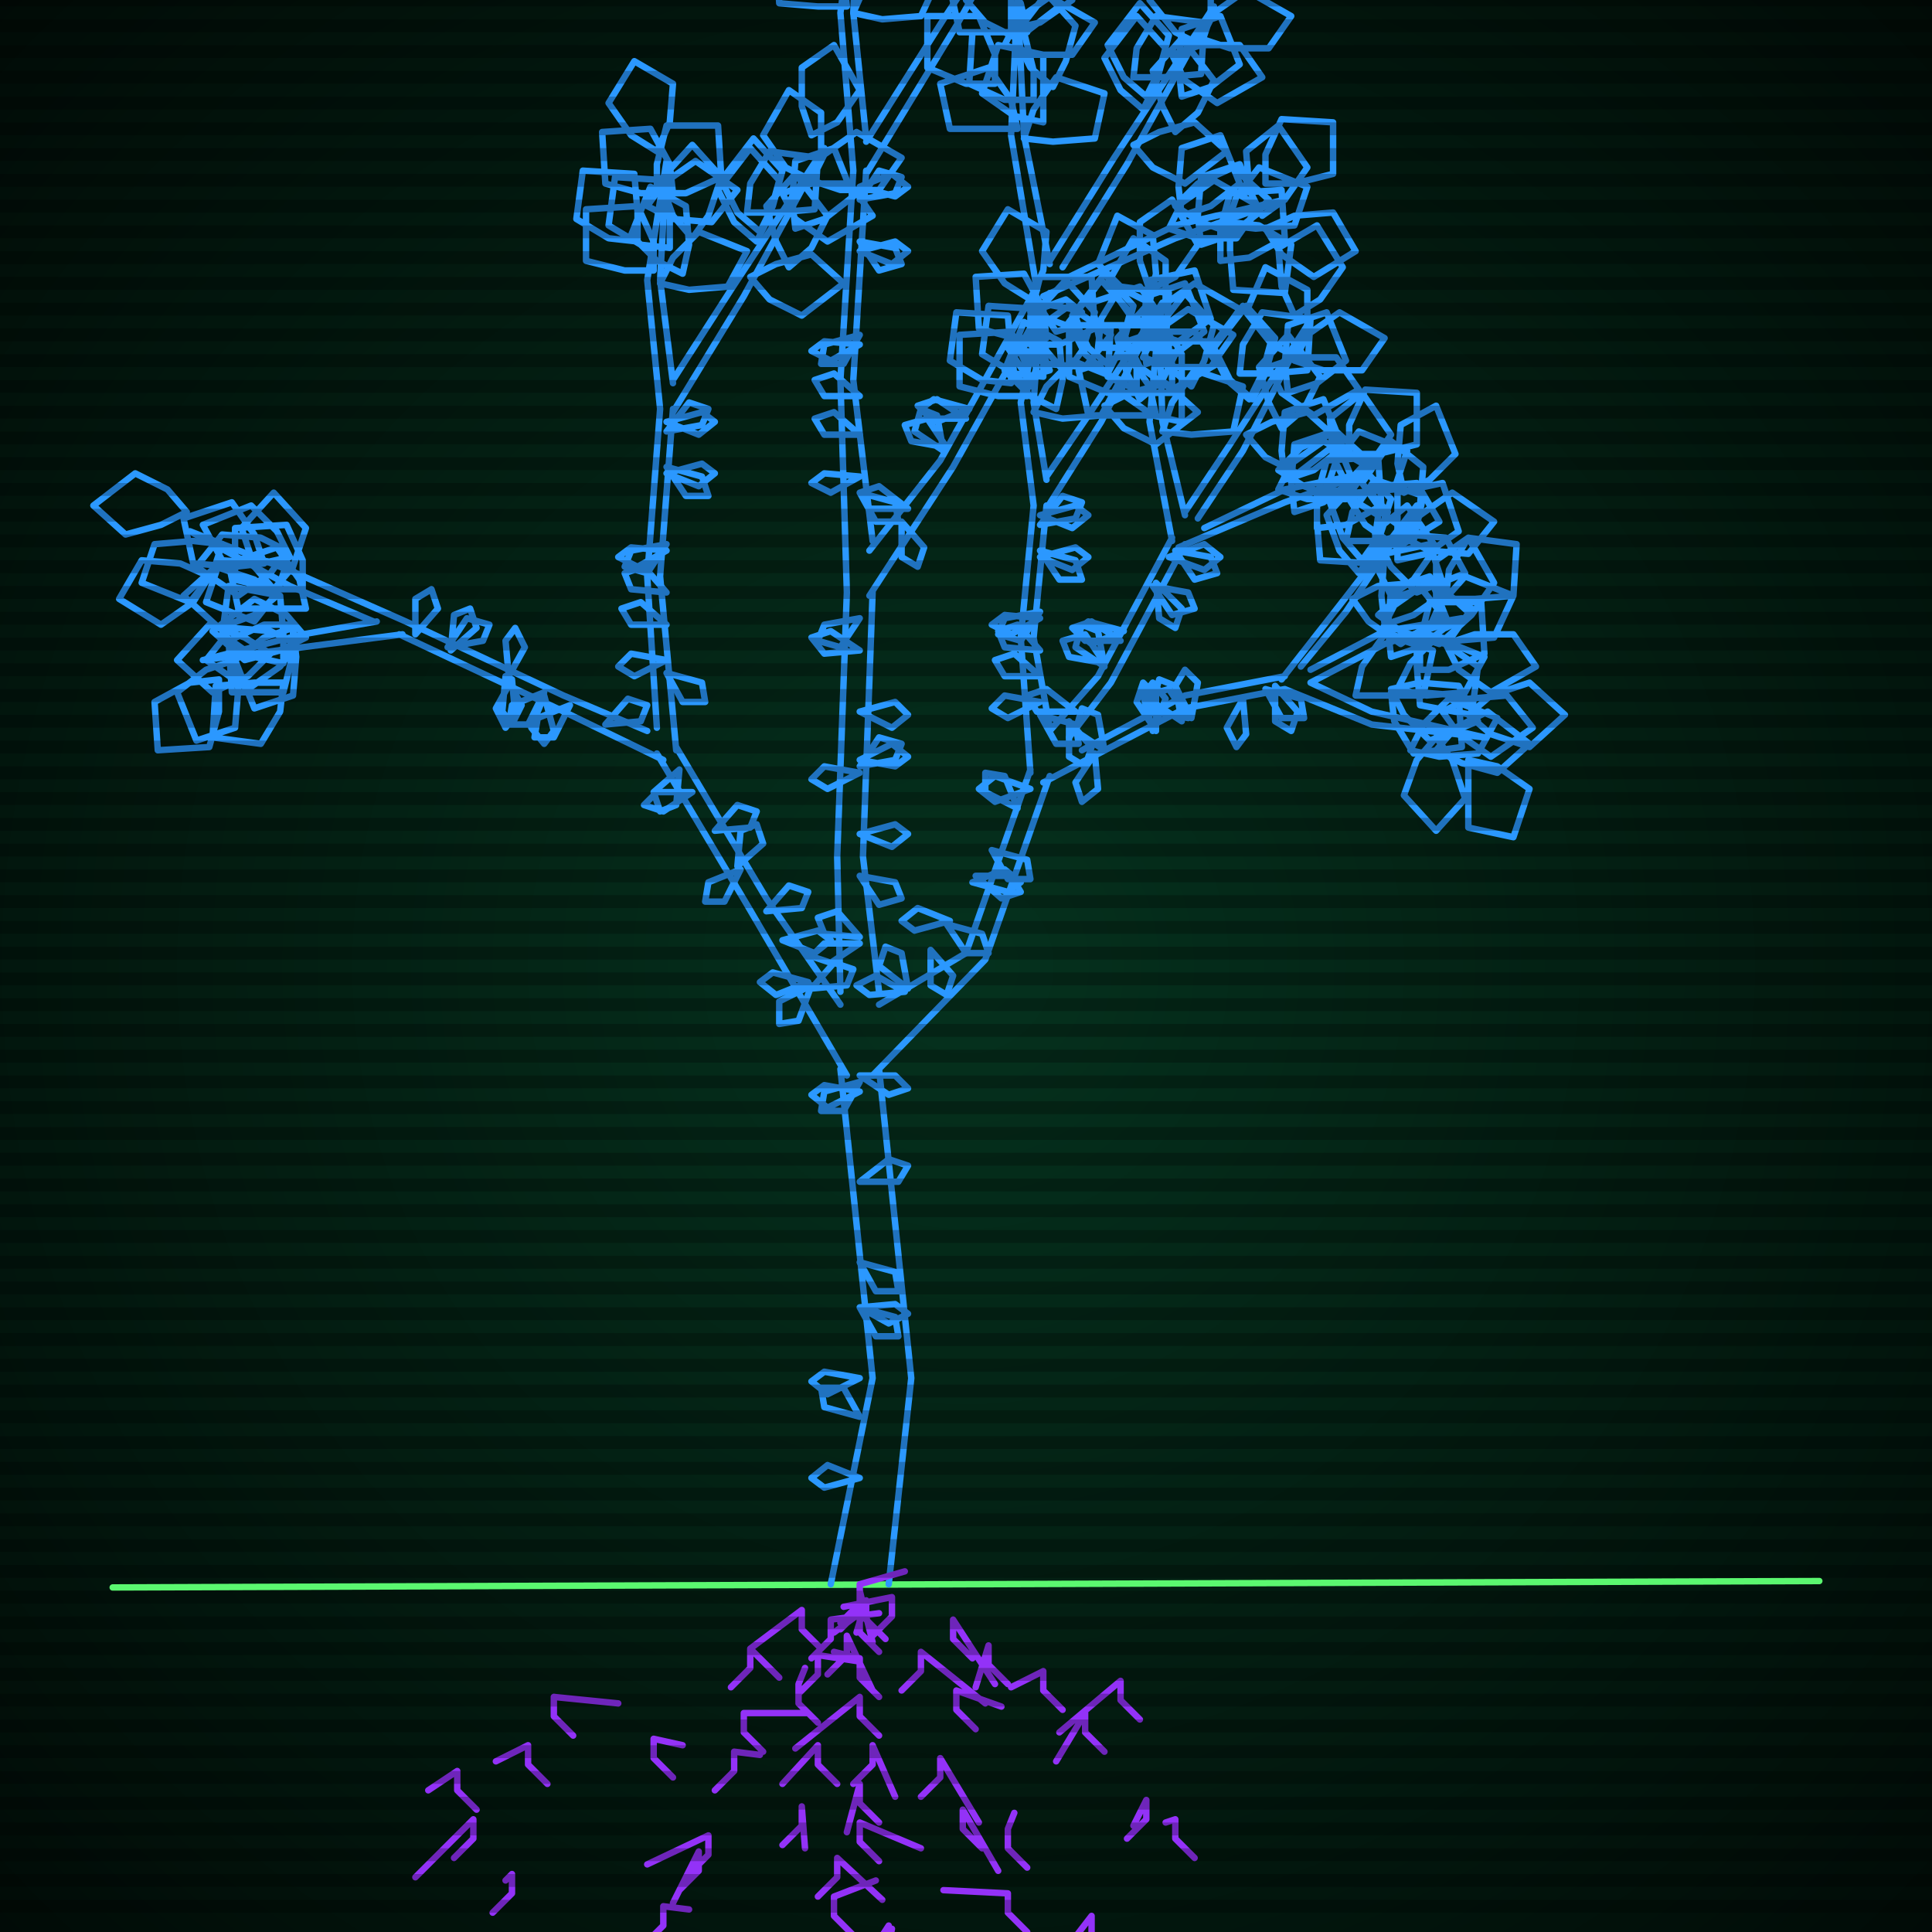
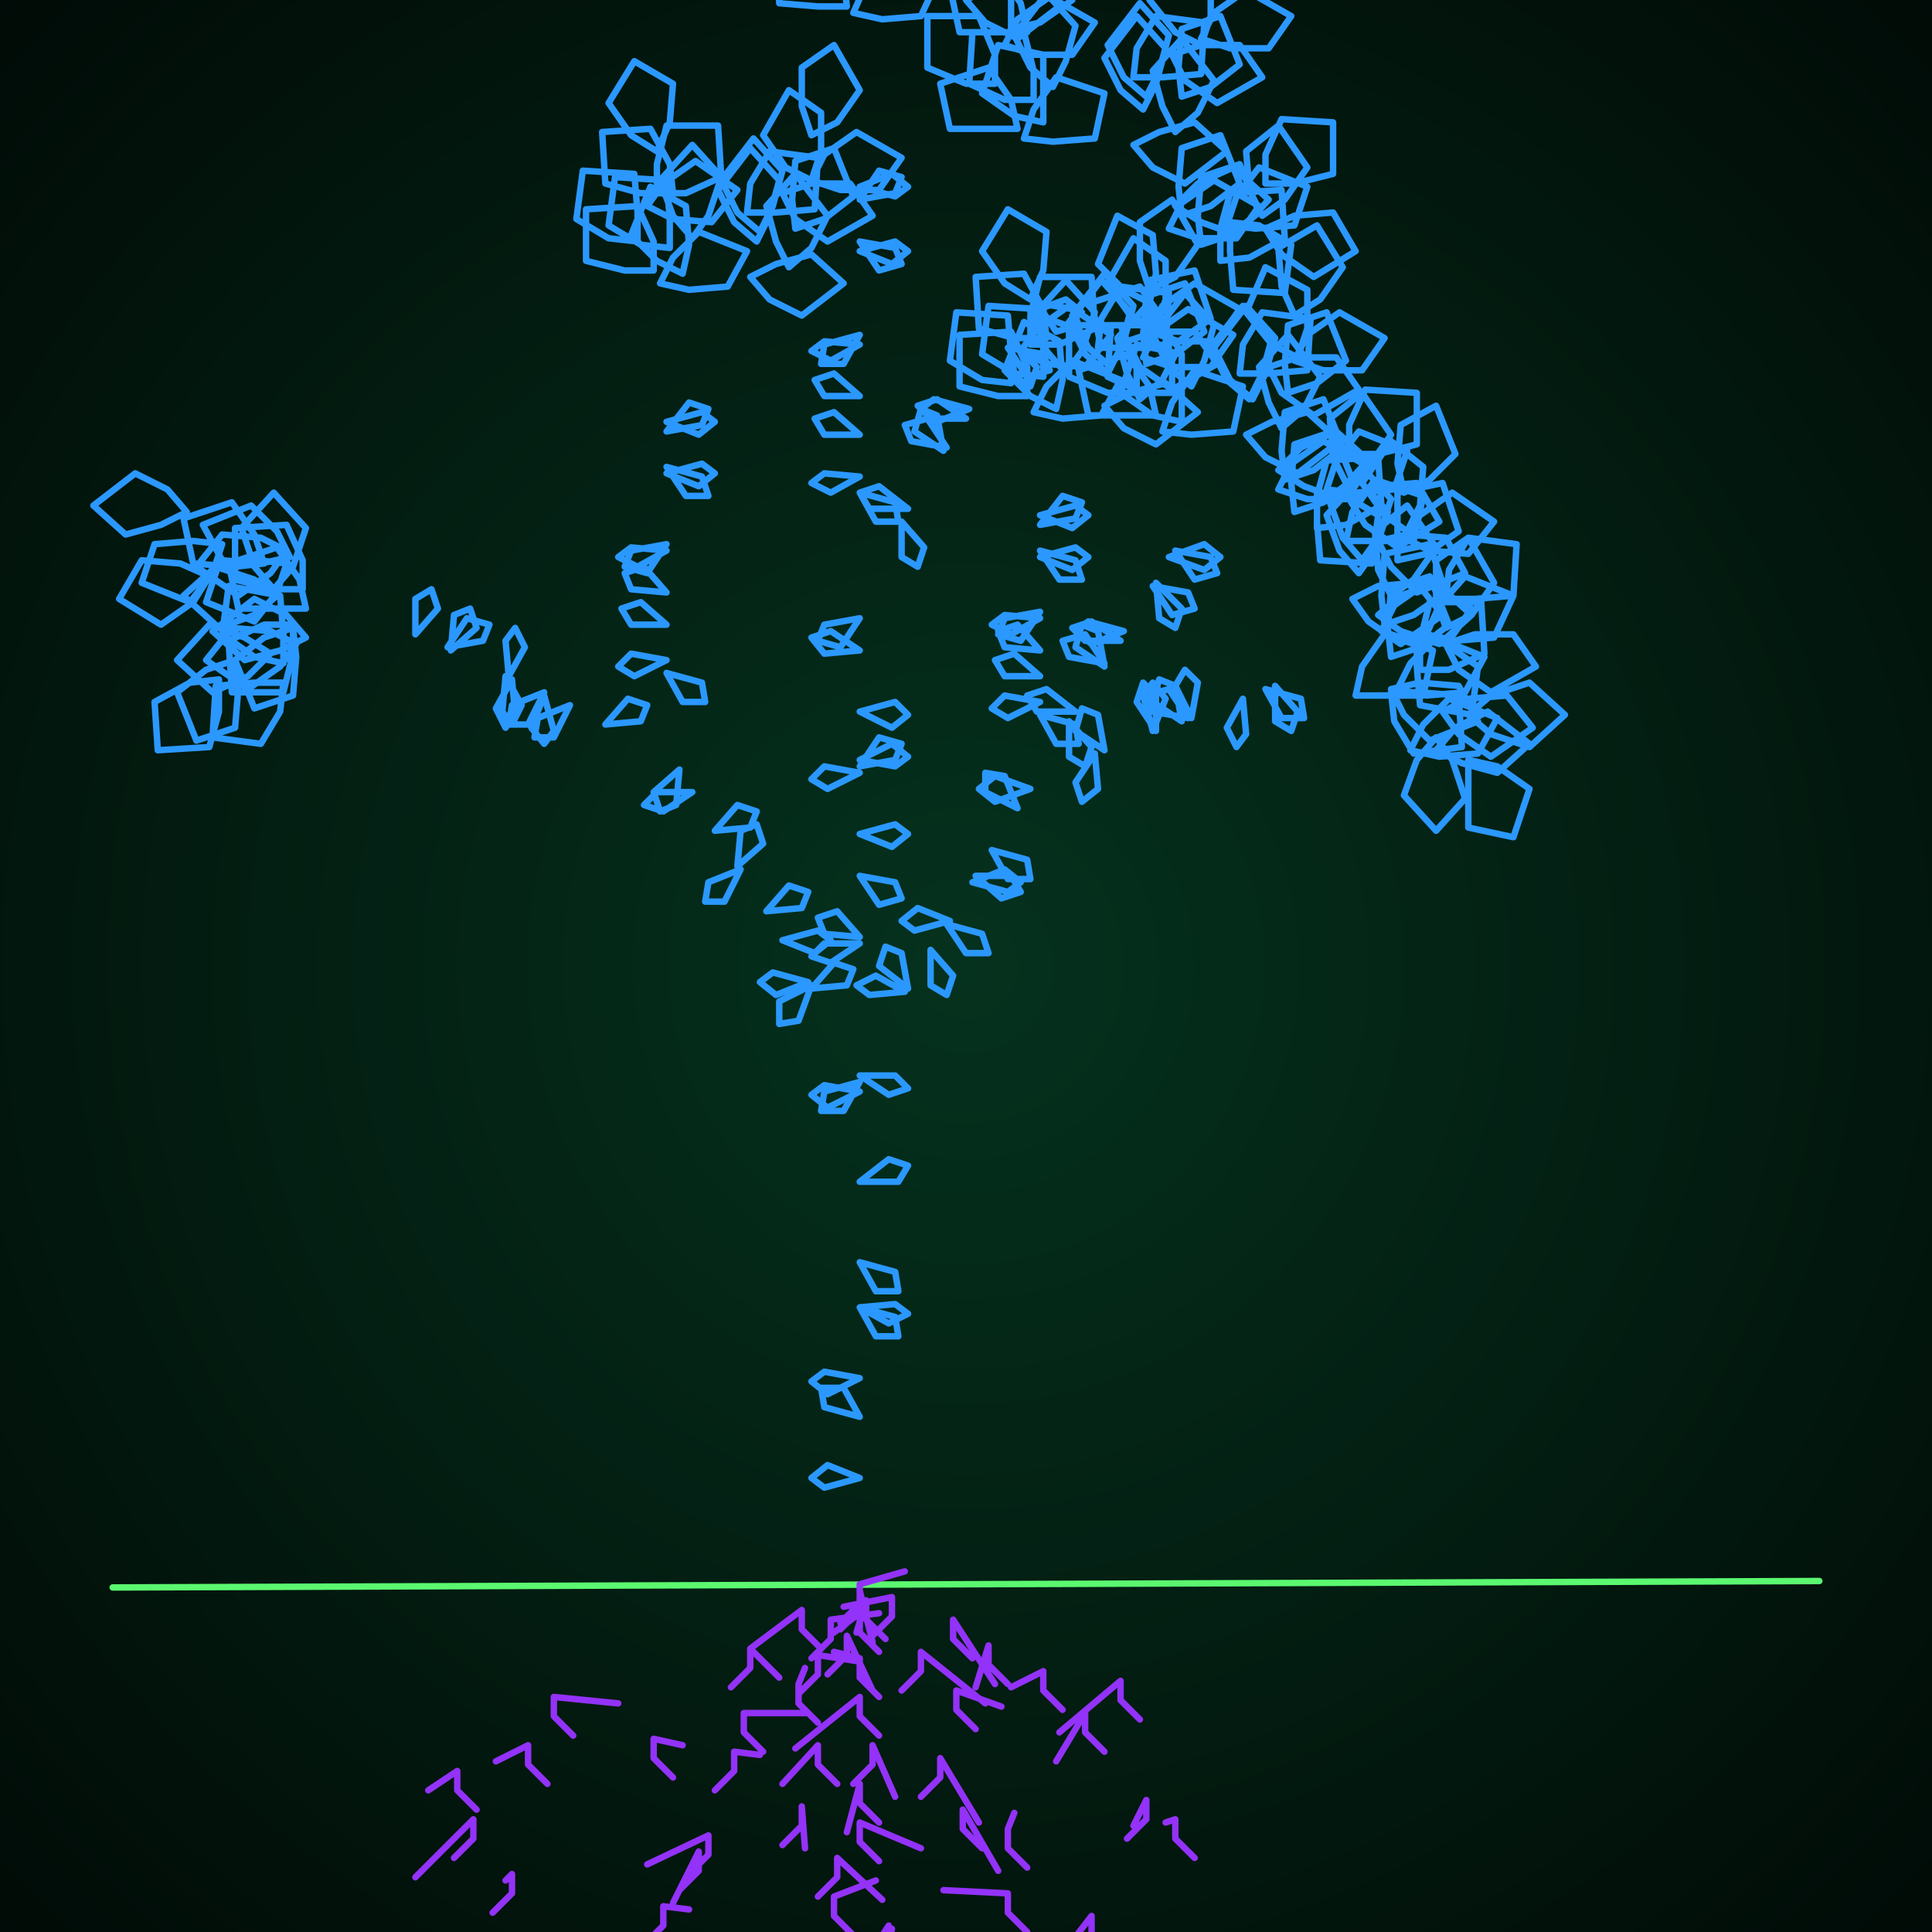
<svg xmlns="http://www.w3.org/2000/svg" width="600" height="600">
  <style>
                @keyframes glow {0 % {opacity: 0.6;}
                3% {opacity: 0.9;} 30% {opacity: 0.6} 70% {opacity: 0.9}}
    
                .flicker {
                animation: glow 3s linear infinite alternate;
                animation-duration: 1.2s;
                animation-delay: 2.7s;
            }
    
    
            </style>
  <defs>
    <radialGradient id="screenGradient" r="100%">
      <stop offset="0%" stop-color="#05321e" />
      <stop offset="90%" stop-color="black" />
    </radialGradient>
  </defs>
  <rect fill="black" width="600" height="600" />
  <rect className="flicker" fill="url(#screenGradient)" width="600" height="600" />
  <path id="ground-path" className="flicker" style="fill: none;stroke: #5bf870;stroke-width:2px;stroke-linecap:round;stroke-linejoin:round;stroke-miterlimit:4;stroke-dasharray:none" d="M 35 493 L 565 491 " />
-   <path id="branch-path" className="flicker" style="fill: none;stroke: #2b98ff;stroke-width:2px;stroke-linecap:round;stroke-linejoin:round;stroke-miterlimit:4;stroke-dasharray:none" d="M 258 492 L 271 428 L 261 332 M 273 332 L 283 428 L 276 492 M 263 334 L 232 281 L 204 234 M 210 232 L 238 279 L 261 312 M 206 236 L 173 220 L 124 197 M 126 193 L 175 216 L 201 227 M 125 197 L 94 201 L 63 205 L 94 197 L 117 193 M 116 193 L 90 182 L 59 165 L 92 178 L 126 193 M 204 226 L 201 179 L 205 127 M 209 127 L 205 179 L 210 233 M 205 127 L 201 87 L 207 50 L 205 87 L 209 119 M 209 118 L 227 90 L 256 46 L 231 92 L 209 128 M 261 308 L 260 266 L 263 184 M 271 184 L 268 266 L 273 308 M 263 184 L 261 118 L 265 53 M 269 53 L 265 118 L 271 168 M 265 53 L 261 4 L 267 -42 L 265 4 L 269 43 M 269 44 L 293 6 L 328 -47 L 297 8 L 269 54 M 270 171 L 292 143 L 322 89 M 326 91 L 296 145 L 270 185 M 322 90 L 314 42 L 316 -2 L 318 42 L 326 82 M 326 81 L 346 49 L 377 2 L 350 51 L 330 83 M 332 86 L 365 70 L 399 62 L 365 74 L 324 92 M 273 312 L 300 296 L 320 239 M 326 241 L 306 298 L 271 334 M 320 240 L 317 198 L 321 157 M 325 157 L 321 198 L 326 226 M 321 157 L 317 125 L 323 97 L 321 125 L 325 149 M 325 148 L 338 129 L 361 94 L 342 131 L 325 158 M 326 227 L 341 210 L 364 167 M 368 169 L 345 212 L 332 229 M 364 168 L 357 131 L 360 98 L 361 131 L 368 160 M 368 159 L 382 138 L 406 101 L 386 140 L 372 161 M 374 164 L 399 152 L 424 147 L 399 156 L 366 170 M 336 233 L 368 216 L 399 210 M 399 214 L 368 220 L 324 243 M 398 211 L 416 188 L 440 157 L 418 190 L 404 207 M 407 208 L 430 196 L 454 192 L 430 200 L 407 212 M 407 212 L 426 221 L 461 229 L 426 225 L 399 214 " />
  <path id="leaf-path" className="flicker" style="fill: none;stroke: #2b98ff;stroke-width:2px;stroke-linecap:round;stroke-linejoin:round;stroke-miterlimit:4;stroke-dasharray:none" d="M 267 440 L 256 437 L 255 431 L 262 431 L 267 440 M 267 334 L 278 334 L 282 338 L 276 340 L 267 334 M 267 367 L 276 360 L 282 362 L 279 367 L 267 367 M 267 428 L 257 433 L 252 429 L 256 426 L 267 428 M 267 406 L 278 409 L 279 415 L 272 415 L 267 406 M 267 336 L 262 345 L 255 345 L 256 339 L 267 336 M 267 459 L 256 462 L 252 459 L 257 455 L 267 459 M 267 392 L 278 395 L 279 401 L 272 401 L 267 392 M 267 339 L 257 344 L 252 340 L 256 337 L 267 339 M 267 406 L 278 405 L 282 408 L 276 411 L 267 406 M 252 307 L 259 299 L 265 301 L 263 306 L 252 307 M 230 270 L 225 280 L 219 280 L 220 274 L 230 270 M 238 283 L 245 275 L 251 277 L 249 282 L 238 283 M 229 269 L 230 258 L 235 256 L 237 262 L 229 269 M 252 306 L 248 317 L 242 318 L 242 311 L 252 306 M 243 292 L 254 289 L 258 292 L 253 296 L 243 292 M 211 239 L 210 250 L 205 252 L 203 246 L 211 239 M 251 305 L 241 309 L 236 305 L 240 302 L 251 305 M 215 246 L 206 252 L 200 250 L 204 246 L 215 246 M 222 258 L 229 250 L 235 252 L 233 257 L 222 258 M 158 210 L 157 199 L 160 195 L 163 201 L 158 210 M 169 216 L 172 227 L 169 231 L 165 226 L 169 216 M 177 219 L 172 229 L 166 229 L 167 223 L 177 219 M 140 202 L 141 191 L 146 189 L 148 195 L 140 202 M 157 210 L 162 219 L 159 225 L 156 221 L 157 210 M 188 225 L 195 217 L 201 219 L 199 224 L 188 225 M 129 197 L 129 186 L 134 183 L 136 189 L 129 197 M 159 211 L 160 222 L 157 226 L 154 220 L 159 211 M 169 215 L 164 225 L 158 225 L 159 219 L 169 215 M 139 201 L 145 192 L 152 194 L 150 199 L 139 201 M 95 189 L 86 189 L 74 189 L 71 175 L 86 170 L 93 180 L 95 189 M 84 203 L 77 210 L 66 215 L 55 205 L 65 194 L 76 198 L 84 203 M 95 198 L 87 202 L 76 205 L 66 196 L 79 186 L 89 191 L 95 198 M 91 195 L 92 204 L 91 216 L 79 220 L 73 205 L 82 198 L 91 195 M 88 206 L 79 204 L 69 197 L 71 182 L 87 185 L 88 197 L 88 206 M 73 205 L 74 214 L 73 226 L 61 230 L 55 215 L 64 208 L 73 205 M 91 194 L 91 203 L 88 215 L 72 215 L 71 199 L 82 194 L 91 194 M 88 212 L 87 221 L 81 231 L 66 229 L 67 213 L 79 212 L 88 212 M 68 211 L 68 221 L 65 232 L 49 233 L 48 218 L 59 212 L 68 211 M 92 200 L 87 207 L 77 214 L 64 205 L 72 195 L 84 196 L 92 200 M 82 175 L 73 176 L 60 175 L 57 161 L 72 156 L 79 166 L 82 175 M 94 183 L 85 183 L 73 180 L 73 164 L 89 163 L 94 174 L 94 183 M 89 175 L 86 184 L 79 193 L 64 187 L 68 175 L 80 174 L 89 175 M 85 183 L 79 176 L 75 164 L 85 153 L 95 164 L 91 176 L 85 183 M 69 169 L 66 178 L 59 187 L 44 181 L 48 169 L 60 168 L 69 169 M 89 171 L 84 178 L 74 185 L 61 176 L 69 166 L 81 167 L 89 171 M 86 185 L 79 191 L 68 195 L 57 185 L 67 176 L 79 180 L 86 185 M 65 179 L 60 187 L 50 194 L 37 186 L 44 174 L 56 175 L 65 179 M 90 173 L 81 175 L 69 174 L 63 163 L 78 157 L 86 165 L 90 173 M 58 159 L 50 163 L 39 166 L 29 157 L 42 147 L 52 152 L 58 159 M 207 194 L 196 194 L 193 189 L 199 187 L 207 194 M 207 147 L 218 144 L 222 147 L 217 151 L 207 147 M 207 169 L 201 178 L 194 176 L 196 171 L 207 169 M 207 209 L 218 212 L 219 218 L 212 218 L 207 209 M 207 131 L 218 128 L 222 131 L 217 135 L 207 131 M 207 171 L 198 176 L 192 173 L 196 170 L 207 171 M 207 184 L 196 183 L 194 178 L 200 176 L 207 184 M 207 145 L 218 148 L 220 154 L 213 154 L 207 145 M 207 134 L 214 125 L 220 127 L 218 132 L 207 134 M 207 205 L 197 210 L 192 207 L 196 203 L 207 205 M 203 84 L 194 84 L 182 81 L 182 65 L 198 64 L 203 75 L 203 84 M 205 88 L 209 80 L 217 72 L 232 78 L 226 89 L 214 90 L 205 88 M 209 60 L 199 60 L 188 57 L 187 41 L 202 40 L 208 51 L 209 60 M 208 77 L 199 76 L 189 70 L 191 55 L 207 56 L 208 68 L 208 77 M 212 85 L 204 81 L 196 73 L 202 58 L 213 64 L 214 76 L 212 85 M 198 75 L 189 74 L 179 68 L 181 53 L 197 54 L 198 66 L 198 75 M 215 74 L 209 67 L 205 56 L 215 45 L 224 55 L 220 67 L 215 74 M 204 47 L 196 42 L 189 32 L 197 19 L 209 26 L 208 38 L 204 47 M 201 64 L 206 57 L 216 50 L 229 59 L 221 69 L 209 68 L 201 64 M 204 60 L 204 51 L 207 39 L 223 39 L 224 55 L 213 60 L 204 60 M 233 86 L 241 82 L 252 79 L 262 88 L 249 98 L 239 93 L 233 86 M 252 56 L 244 52 L 237 42 L 245 28 L 255 35 L 255 47 L 252 56 M 235 75 L 228 69 L 223 59 L 233 46 L 242 56 L 239 67 L 235 75 M 245 83 L 241 75 L 238 64 L 247 54 L 257 67 L 252 77 L 245 83 M 236 72 L 229 66 L 224 56 L 234 43 L 243 53 L 240 64 L 236 72 M 247 71 L 246 62 L 247 50 L 259 46 L 265 61 L 256 68 L 247 71 M 252 42 L 249 33 L 249 21 L 259 14 L 267 28 L 260 38 L 252 42 M 243 60 L 252 57 L 264 57 L 271 67 L 257 75 L 247 68 L 243 60 M 252 56 L 256 48 L 266 41 L 280 49 L 273 59 L 261 59 L 252 56 M 232 66 L 233 57 L 239 47 L 254 49 L 253 65 L 241 66 L 232 66 M 267 240 L 257 245 L 252 242 L 256 238 L 267 240 M 267 259 L 278 256 L 282 259 L 277 263 L 267 259 M 267 238 L 273 229 L 280 231 L 278 236 L 267 238 M 267 293 L 258 299 L 252 297 L 256 293 L 267 293 M 267 272 L 278 274 L 280 279 L 273 281 L 267 272 M 267 192 L 261 201 L 254 199 L 256 194 L 267 192 M 267 291 L 256 290 L 254 285 L 260 283 L 267 291 M 267 202 L 256 203 L 252 198 L 258 196 L 267 202 M 267 221 L 278 218 L 282 222 L 277 226 L 267 221 M 267 236 L 277 231 L 282 235 L 278 238 L 267 236 M 267 135 L 256 135 L 253 130 L 259 128 L 267 135 M 267 78 L 278 75 L 282 78 L 277 82 L 267 78 M 267 104 L 262 113 L 255 113 L 256 107 L 267 104 M 267 153 L 278 156 L 279 162 L 272 162 L 267 153 M 267 58 L 277 54 L 282 58 L 278 61 L 267 58 M 267 107 L 258 112 L 252 109 L 256 106 L 267 107 M 267 123 L 256 123 L 253 118 L 259 116 L 267 123 M 267 75 L 278 77 L 280 82 L 273 84 L 267 75 M 267 62 L 273 53 L 280 55 L 278 60 L 267 62 M 267 148 L 258 153 L 252 150 L 256 147 L 267 148 M 263 2 L 254 2 L 242 1 L 241 -15 L 256 -17 L 262 -7 L 263 2 M 265 4 L 269 -5 L 277 -14 L 292 -8 L 286 5 L 274 6 L 265 4 M 269 -29 L 260 -29 L 248 -30 L 247 -46 L 262 -48 L 268 -38 L 269 -29 M 268 -7 L 259 -8 L 249 -14 L 251 -29 L 267 -28 L 268 -16 L 268 -7 M 272 -1 L 263 -4 L 254 -11 L 260 -26 L 272 -22 L 273 -10 L 272 -1 M 258 -13 L 249 -14 L 238 -20 L 239 -35 L 255 -34 L 258 -23 L 258 -13 M 275 -12 L 269 -19 L 265 -30 L 275 -41 L 284 -31 L 280 -19 L 275 -12 M 264 -45 L 256 -49 L 249 -59 L 257 -73 L 267 -66 L 267 -54 L 264 -45 M 261 -26 L 266 -33 L 276 -40 L 289 -31 L 281 -21 L 269 -22 L 261 -26 M 264 -31 L 264 -40 L 265 -52 L 281 -53 L 283 -38 L 273 -32 L 264 -31 M 300 0 L 308 -4 L 319 -7 L 329 2 L 316 12 L 306 7 L 300 0 M 322 -34 L 314 -38 L 306 -46 L 312 -61 L 323 -55 L 324 -43 L 322 -34 M 302 -11 L 295 -17 L 290 -27 L 300 -40 L 309 -30 L 306 -19 L 302 -11 M 313 -4 L 308 -12 L 304 -23 L 315 -33 L 325 -22 L 320 -11 L 313 -4 M 305 -17 L 298 -23 L 293 -33 L 303 -46 L 312 -36 L 309 -25 L 305 -17 M 315 -16 L 314 -25 L 315 -37 L 327 -41 L 333 -26 L 324 -19 L 315 -16 M 323 -50 L 319 -58 L 318 -70 L 328 -78 L 337 -65 L 330 -55 L 323 -50 M 313 -30 L 322 -33 L 334 -33 L 341 -23 L 327 -15 L 317 -22 L 313 -30 M 323 -36 L 327 -44 L 337 -52 L 351 -46 L 344 -33 L 332 -33 L 323 -36 M 300 -21 L 301 -30 L 307 -41 L 322 -40 L 321 -24 L 310 -21 L 300 -21 M 313 108 L 324 110 L 326 115 L 319 117 L 313 108 M 301 127 L 291 131 L 286 127 L 290 124 L 301 127 M 280 162 L 287 170 L 285 176 L 280 173 L 280 162 M 322 94 L 333 96 L 335 101 L 328 103 L 322 94 M 300 130 L 289 130 L 285 126 L 291 124 L 300 130 M 293 140 L 284 134 L 286 127 L 291 129 L 293 140 M 314 106 L 322 114 L 320 120 L 315 117 L 314 106 M 320 97 L 331 93 L 336 97 L 331 101 L 320 97 M 282 158 L 270 158 L 267 153 L 273 151 L 282 158 M 294 139 L 283 137 L 281 132 L 288 130 L 294 139 M 316 40 L 307 40 L 295 40 L 292 26 L 307 21 L 314 31 L 316 40 M 318 43 L 321 34 L 328 24 L 343 29 L 340 43 L 327 44 L 318 43 M 319 10 L 310 10 L 298 10 L 295 -4 L 310 -9 L 317 1 L 319 10 M 321 31 L 312 31 L 301 26 L 302 10 L 318 10 L 321 22 L 321 31 M 324 38 L 315 36 L 305 29 L 310 14 L 324 17 L 324 29 L 324 38 M 309 26 L 300 26 L 288 21 L 288 5 L 304 5 L 309 17 L 309 26 M 327 27 L 320 21 L 315 11 L 325 -2 L 334 8 L 331 19 L 327 27 M 314 -5 L 306 -9 L 298 -17 L 304 -32 L 315 -26 L 316 -14 L 314 -5 M 312 14 L 316 6 L 326 -1 L 340 7 L 333 17 L 321 17 L 312 14 M 314 9 L 314 0 L 314 -12 L 328 -15 L 333 0 L 323 7 L 314 9 M 352 45 L 360 41 L 371 38 L 381 47 L 368 57 L 358 52 L 352 45 M 373 14 L 365 10 L 357 0 L 363 -14 L 376 -7 L 376 5 L 373 14 M 355 34 L 348 28 L 343 18 L 353 5 L 362 15 L 359 26 L 355 34 M 365 41 L 361 33 L 358 22 L 367 12 L 377 25 L 372 35 L 365 41 M 356 30 L 349 24 L 344 14 L 354 1 L 363 11 L 360 22 L 356 30 M 367 30 L 366 21 L 367 9 L 379 5 L 385 20 L 376 27 L 367 30 M 373 -2 L 369 -11 L 368 -23 L 380 -30 L 388 -17 L 381 -7 L 373 -2 M 364 17 L 373 14 L 385 14 L 392 24 L 378 32 L 368 25 L 364 17 M 373 12 L 377 4 L 387 -3 L 401 5 L 394 15 L 382 15 L 373 12 M 352 24 L 353 15 L 359 5 L 374 7 L 373 23 L 361 24 L 352 24 M 392 67 L 388 59 L 387 47 L 397 39 L 406 52 L 399 62 L 392 67 M 367 67 L 366 58 L 367 46 L 379 42 L 385 57 L 376 64 L 367 67 M 379 81 L 379 71 L 382 60 L 398 59 L 399 74 L 388 80 L 379 81 M 373 76 L 372 67 L 373 55 L 385 51 L 391 66 L 382 73 L 373 76 M 381 70 L 384 61 L 391 52 L 406 58 L 402 70 L 390 71 L 381 70 M 393 57 L 393 48 L 398 37 L 414 38 L 414 54 L 402 57 L 393 57 M 382 69 L 391 70 L 401 76 L 399 91 L 383 90 L 382 78 L 382 69 M 393 71 L 402 67 L 414 66 L 421 78 L 408 86 L 398 79 L 393 71 M 365 64 L 372 57 L 383 52 L 394 62 L 384 73 L 373 69 L 365 64 M 363 71 L 367 63 L 377 56 L 391 64 L 384 74 L 372 74 L 363 71 M 294 287 L 305 290 L 307 296 L 300 296 L 294 287 M 302 274 L 312 270 L 317 274 L 313 277 L 302 274 M 281 308 L 270 309 L 266 306 L 272 303 L 281 308 M 289 295 L 296 303 L 294 309 L 289 306 L 289 295 M 320 245 L 309 249 L 304 245 L 309 241 L 320 245 M 282 307 L 273 300 L 275 294 L 280 296 L 282 307 M 316 251 L 306 246 L 306 240 L 312 241 L 316 251 M 308 264 L 319 267 L 320 273 L 313 273 L 308 264 M 303 272 L 314 272 L 317 277 L 311 279 L 303 272 M 295 286 L 284 289 L 280 286 L 285 282 L 295 286 M 323 210 L 312 210 L 309 205 L 315 203 L 323 210 M 323 173 L 334 170 L 338 173 L 333 177 L 323 173 M 323 190 L 317 199 L 310 197 L 312 192 L 323 190 M 323 222 L 334 225 L 335 231 L 328 231 L 323 222 M 323 160 L 334 157 L 338 160 L 333 164 L 323 160 M 323 192 L 314 197 L 308 194 L 312 191 L 323 192 M 323 202 L 312 201 L 310 196 L 316 194 L 323 202 M 323 171 L 334 174 L 336 180 L 329 180 L 323 171 M 323 163 L 330 154 L 336 156 L 334 161 L 323 163 M 323 218 L 313 223 L 308 220 L 312 216 L 323 218 M 319 123 L 310 123 L 298 120 L 298 104 L 314 103 L 319 114 L 319 123 M 321 128 L 325 120 L 333 112 L 348 118 L 342 129 L 330 130 L 321 128 M 325 105 L 315 105 L 304 102 L 303 86 L 318 85 L 324 96 L 325 105 M 324 117 L 315 116 L 305 110 L 307 95 L 323 96 L 324 108 L 324 117 M 328 127 L 320 123 L 312 115 L 318 100 L 329 106 L 330 118 L 328 127 M 314 119 L 305 118 L 295 112 L 297 97 L 313 98 L 314 110 L 314 119 M 331 116 L 325 109 L 321 98 L 331 87 L 340 97 L 336 109 L 331 116 M 320 93 L 312 88 L 305 78 L 313 65 L 325 72 L 324 84 L 320 93 M 317 109 L 322 102 L 332 95 L 345 104 L 337 114 L 325 113 L 317 109 M 320 107 L 320 98 L 323 86 L 339 86 L 340 102 L 329 107 L 320 107 M 343 126 L 351 122 L 362 119 L 372 128 L 359 138 L 349 133 L 343 126 M 359 102 L 351 98 L 344 88 L 352 74 L 362 81 L 362 93 L 359 102 M 345 114 L 338 108 L 333 98 L 343 85 L 352 95 L 349 106 L 345 114 M 354 124 L 350 116 L 347 105 L 356 95 L 366 108 L 361 118 L 354 124 M 344 116 L 337 110 L 332 100 L 342 87 L 351 97 L 348 108 L 344 116 M 356 113 L 355 104 L 356 92 L 368 88 L 374 103 L 365 110 L 356 113 M 357 90 L 354 81 L 354 69 L 364 62 L 372 76 L 365 86 L 357 90 M 350 106 L 359 103 L 371 103 L 378 113 L 364 121 L 354 114 L 350 106 M 357 103 L 361 95 L 371 88 L 385 96 L 378 106 L 366 106 L 357 103 M 341 108 L 342 99 L 348 89 L 363 91 L 362 107 L 350 108 L 341 108 M 358 182 L 369 184 L 371 189 L 364 191 L 358 182 M 349 196 L 339 200 L 334 196 L 338 193 L 349 196 M 332 224 L 339 232 L 337 238 L 332 235 L 332 224 M 365 171 L 376 173 L 378 178 L 371 180 L 365 171 M 348 199 L 337 199 L 333 195 L 339 193 L 348 199 M 343 207 L 334 201 L 336 194 L 341 196 L 343 207 M 359 181 L 367 189 L 365 195 L 360 192 L 359 181 M 363 173 L 374 169 L 379 173 L 374 177 L 363 173 M 334 221 L 322 221 L 319 216 L 325 214 L 334 221 M 343 206 L 332 204 L 330 199 L 337 197 L 343 206 M 359 129 L 350 129 L 338 129 L 335 115 L 350 110 L 357 120 L 359 129 M 361 134 L 364 125 L 371 115 L 386 120 L 383 134 L 370 135 L 361 134 M 363 108 L 354 108 L 342 108 L 339 94 L 354 89 L 361 99 L 363 108 M 364 122 L 355 122 L 344 117 L 345 101 L 361 101 L 364 113 L 364 122 M 367 131 L 358 129 L 348 122 L 353 107 L 367 110 L 367 122 L 367 131 M 353 122 L 344 122 L 332 117 L 332 101 L 348 101 L 353 113 L 353 122 M 370 120 L 363 114 L 358 104 L 368 91 L 377 101 L 374 112 L 370 120 M 357 94 L 349 90 L 341 82 L 347 67 L 358 73 L 359 85 L 357 94 M 355 111 L 359 103 L 369 96 L 383 104 L 376 114 L 364 114 L 355 111 M 357 108 L 357 99 L 357 87 L 371 84 L 376 99 L 366 106 L 357 108 M 387 135 L 395 131 L 406 128 L 416 137 L 403 147 L 393 142 L 387 135 M 403 111 L 395 107 L 387 97 L 393 83 L 406 90 L 406 102 L 403 111 M 389 124 L 382 118 L 377 108 L 387 95 L 396 105 L 393 116 L 389 124 M 398 133 L 394 125 L 391 114 L 400 104 L 410 117 L 405 127 L 398 133 M 388 124 L 381 118 L 376 108 L 386 95 L 395 105 L 392 116 L 388 124 M 400 122 L 399 113 L 400 101 L 412 97 L 418 112 L 409 119 L 400 122 M 402 98 L 398 89 L 397 77 L 409 70 L 417 83 L 410 93 L 402 98 M 394 114 L 403 111 L 415 111 L 422 121 L 408 129 L 398 122 L 394 114 M 402 112 L 406 104 L 416 97 L 430 105 L 423 115 L 411 115 L 402 112 M 385 116 L 386 107 L 392 97 L 407 99 L 406 115 L 394 116 L 385 116 M 418 150 L 414 142 L 413 130 L 423 122 L 432 135 L 425 145 L 418 150 M 399 149 L 398 140 L 399 128 L 411 124 L 417 139 L 408 146 L 399 149 M 409 164 L 409 154 L 412 143 L 428 142 L 429 157 L 418 163 L 409 164 M 402 159 L 401 150 L 402 138 L 414 134 L 420 149 L 411 156 L 402 159 M 412 152 L 415 143 L 422 134 L 437 140 L 433 152 L 421 153 L 412 152 M 419 141 L 419 132 L 424 121 L 440 122 L 440 138 L 428 141 L 419 141 M 409 153 L 418 154 L 428 160 L 426 175 L 410 174 L 409 162 L 409 153 M 419 155 L 428 151 L 440 150 L 447 162 L 434 170 L 424 163 L 419 155 M 397 146 L 404 139 L 415 134 L 426 144 L 416 155 L 405 151 L 397 146 M 397 152 L 401 144 L 411 137 L 425 145 L 418 155 L 406 155 L 397 152 M 369 223 L 358 221 L 356 216 L 363 214 L 369 223 M 340 234 L 341 245 L 336 249 L 334 243 L 340 234 M 396 213 L 403 221 L 401 227 L 396 224 L 396 213 M 367 224 L 358 218 L 360 211 L 365 213 L 367 224 M 358 227 L 355 216 L 358 212 L 362 217 L 358 227 M 386 217 L 387 228 L 384 232 L 381 226 L 386 217 M 393 214 L 404 217 L 405 223 L 398 223 L 393 214 M 343 233 L 334 227 L 336 220 L 341 222 L 343 233 M 359 227 L 353 218 L 355 212 L 359 216 L 359 227 M 370 223 L 365 213 L 368 208 L 372 212 L 370 223 M 420 186 L 428 182 L 440 181 L 448 191 L 435 200 L 425 193 L 420 186 M 437 165 L 430 160 L 423 150 L 432 137 L 442 145 L 441 157 L 437 165 M 423 174 L 417 167 L 413 156 L 423 145 L 432 155 L 428 167 L 423 174 M 432 185 L 428 177 L 427 165 L 437 157 L 446 170 L 439 180 L 432 185 M 422 178 L 416 171 L 412 160 L 422 149 L 431 159 L 427 171 L 422 178 M 434 174 L 434 165 L 434 153 L 448 150 L 453 165 L 443 172 L 434 174 M 436 153 L 434 144 L 435 132 L 446 126 L 452 141 L 444 149 L 436 153 M 428 168 L 437 166 L 449 167 L 455 178 L 440 184 L 432 176 L 428 168 M 436 167 L 441 160 L 451 153 L 464 162 L 456 172 L 444 171 L 436 167 M 418 168 L 420 159 L 427 149 L 442 154 L 439 168 L 427 168 L 418 168 M 449 195 L 446 186 L 446 174 L 456 167 L 464 181 L 457 191 L 449 195 M 430 194 L 429 185 L 430 172 L 444 169 L 449 184 L 439 191 L 430 194 M 441 208 L 441 199 L 444 187 L 460 187 L 461 203 L 450 208 L 441 208 M 432 204 L 431 195 L 432 183 L 444 179 L 450 194 L 441 201 L 432 204 M 443 197 L 447 188 L 455 179 L 470 185 L 464 198 L 452 199 L 443 197 M 449 186 L 450 177 L 456 167 L 471 169 L 470 185 L 458 186 L 449 186 M 440 198 L 449 200 L 459 207 L 457 222 L 441 219 L 440 207 L 440 198 M 449 200 L 458 197 L 470 197 L 477 207 L 463 215 L 453 208 L 449 200 M 428 191 L 435 185 L 446 181 L 457 191 L 447 200 L 435 196 L 428 191 M 429 196 L 433 188 L 443 181 L 457 189 L 450 199 L 438 199 L 429 196 M 434 214 L 438 206 L 446 198 L 461 204 L 455 215 L 443 216 L 434 214 M 446 233 L 452 226 L 462 221 L 475 231 L 465 240 L 454 237 L 446 233 M 438 233 L 442 225 L 450 217 L 465 223 L 459 234 L 447 235 L 438 233 M 448 221 L 456 217 L 468 216 L 476 226 L 463 235 L 453 228 L 448 221 M 456 222 L 463 216 L 475 212 L 486 222 L 475 232 L 463 228 L 456 222 M 446 229 L 451 236 L 455 248 L 446 258 L 436 247 L 440 236 L 446 229 M 456 236 L 465 238 L 475 245 L 470 260 L 456 257 L 456 245 L 456 236 M 432 215 L 441 215 L 453 216 L 454 232 L 439 234 L 433 224 L 432 215 M 432 214 L 441 212 L 453 213 L 459 224 L 444 230 L 436 222 L 432 214 M 421 216 L 423 207 L 430 197 L 445 202 L 442 216 L 430 216 L 421 216 " />
  <path id="root-path" className="flicker" style="fill: none;stroke: #9332f8;stroke-width:2px;stroke-linecap:round;stroke-linejoin:round;stroke-miterlimit:4;stroke-dasharray:none" d="M 281 488 L 267 492 L 267 498 L 261 504 M 271 510 L 267 494 L 267 500 L 261 506 M 266 507 L 269 497 L 269 503 L 275 509 M 259 507 L 267 501 L 267 507 L 273 513 M 262 499 L 277 496 L 277 502 L 271 508 M 273 501 L 258 503 L 258 509 L 252 515 M 271 525 L 263 508 L 263 514 L 257 520 M 233 512 L 249 500 L 249 506 L 255 512 M 259 513 L 267 515 L 267 521 L 273 527 M 267 516 L 254 514 L 254 520 L 248 526 M 306 529 L 286 513 L 286 519 L 280 525 M 309 523 L 296 503 L 296 509 L 302 515 M 247 543 L 267 527 L 267 533 L 273 539 M 250 518 L 248 523 L 248 529 L 254 535 M 242 521 L 233 512 L 233 518 L 227 524 M 303 524 L 307 511 L 307 517 L 313 523 M 311 530 L 297 525 L 297 531 L 303 537 M 278 558 L 271 542 L 271 548 L 265 554 M 243 554 L 254 542 L 254 548 L 260 554 M 251 532 L 231 532 L 231 538 L 237 544 M 304 566 L 292 546 L 292 552 L 286 558 M 263 569 L 267 554 L 267 560 L 273 566 M 314 524 L 324 519 L 324 525 L 330 531 M 236 545 L 228 544 L 228 550 L 222 556 M 250 574 L 249 561 L 249 567 L 243 573 M 286 574 L 267 566 L 267 572 L 273 578 M 310 581 L 299 562 L 299 568 L 305 574 M 328 547 L 337 532 L 337 538 L 343 544 M 212 542 L 203 540 L 203 546 L 209 552 M 274 590 L 260 577 L 260 583 L 254 589 M 329 538 L 348 522 L 348 528 L 354 534 M 315 563 L 313 568 L 313 574 L 319 580 M 201 579 L 220 570 L 220 576 L 214 582 M 272 584 L 259 589 L 259 595 L 265 601 M 209 591 L 217 575 L 217 581 L 211 587 M 192 529 L 172 527 L 172 533 L 178 539 M 263 618 L 276 598 L 276 604 L 270 610 M 293 587 L 313 588 L 313 594 L 319 600 M 277 599 L 276 604 L 276 610 L 270 616 M 352 567 L 356 559 L 356 565 L 350 571 M 154 547 L 164 542 L 164 548 L 170 554 M 214 593 L 206 592 L 206 598 L 200 604 M 329 608 L 339 595 L 339 601 L 333 607 M 362 566 L 365 565 L 365 571 L 371 577 M 230 617 L 212 611 L 212 617 L 206 623 M 275 643 L 278 624 L 278 630 L 272 636 M 133 556 L 142 550 L 142 556 L 148 562 M 157 584 L 159 582 L 159 588 L 153 594 M 224 623 L 207 616 L 207 622 L 201 628 M 129 583 L 147 565 L 147 571 L 141 577 M 170 610 L 181 614 L 181 620 L 187 626 " />
  <g id="stripes">
-     <path id="stripe-path" style="stroke: rgba(0, 0, 0, 0.25);stroke-width:4px;" d="M 0,0 L 600,0 M 0,8 L 600,8 M 0,16 L 600,16 M 0,24 L 600,24 M 0,32 L 600,32 M 0,40 L 600,40 M 0,48 L 600,48 M 0,56 L 600,56 M 0,64 L 600,64 M 0,72 L 600,72 M 0,80 L 600,80 M 0,88 L 600,88 M 0,96 L 600,96 M 0,104 L 600,104 M 0,112 L 600,112 M 0,120 L 600,120 M 0,128 L 600,128 M 0,136 L 600,136 M 0,144 L 600,144 M 0,152 L 600,152 M 0,160 L 600,160 M 0,168 L 600,168 M 0,176 L 600,176 M 0,184 L 600,184 M 0,192 L 600,192 M 0,200 L 600,200 M 0,208 L 600,208 M 0,216 L 600,216 M 0,224 L 600,224 M 0,232 L 600,232 M 0,240 L 600,240 M 0,248 L 600,248 M 0,256 L 600,256 M 0,264 L 600,264 M 0,272 L 600,272 M 0,280 L 600,280 M 0,288 L 600,288 M 0,296 L 600,296 M 0,304 L 600,304 M 0,312 L 600,312 M 0,320 L 600,320 M 0,328 L 600,328 M 0,336 L 600,336 M 0,344 L 600,344 M 0,352 L 600,352 M 0,360 L 600,360 M 0,368 L 600,368 M 0,376 L 600,376 M 0,384 L 600,384 M 0,392 L 600,392 M 0,400 L 600,400 M 0,408 L 600,408 M 0,416 L 600,416 M 0,424 L 600,424 M 0,432 L 600,432 M 0,440 L 600,440 M 0,448 L 600,448 M 0,456 L 600,456 M 0,464 L 600,464 M 0,472 L 600,472 M 0,480 L 600,480 M 0,488 L 600,488 M 0,496 L 600,496 M 0,504 L 600,504 M 0,512 L 600,512 M 0,520 L 600,520 M 0,528 L 600,528 M 0,536 L 600,536 M 0,544 L 600,544 M 0,552 L 600,552 M 0,560 L 600,560 M 0,568 L 600,568 M 0,576 L 600,576 M 0,584 L 600,584 M 0,592 L 600,592 z" />
-   </g>
+     </g>
</svg>